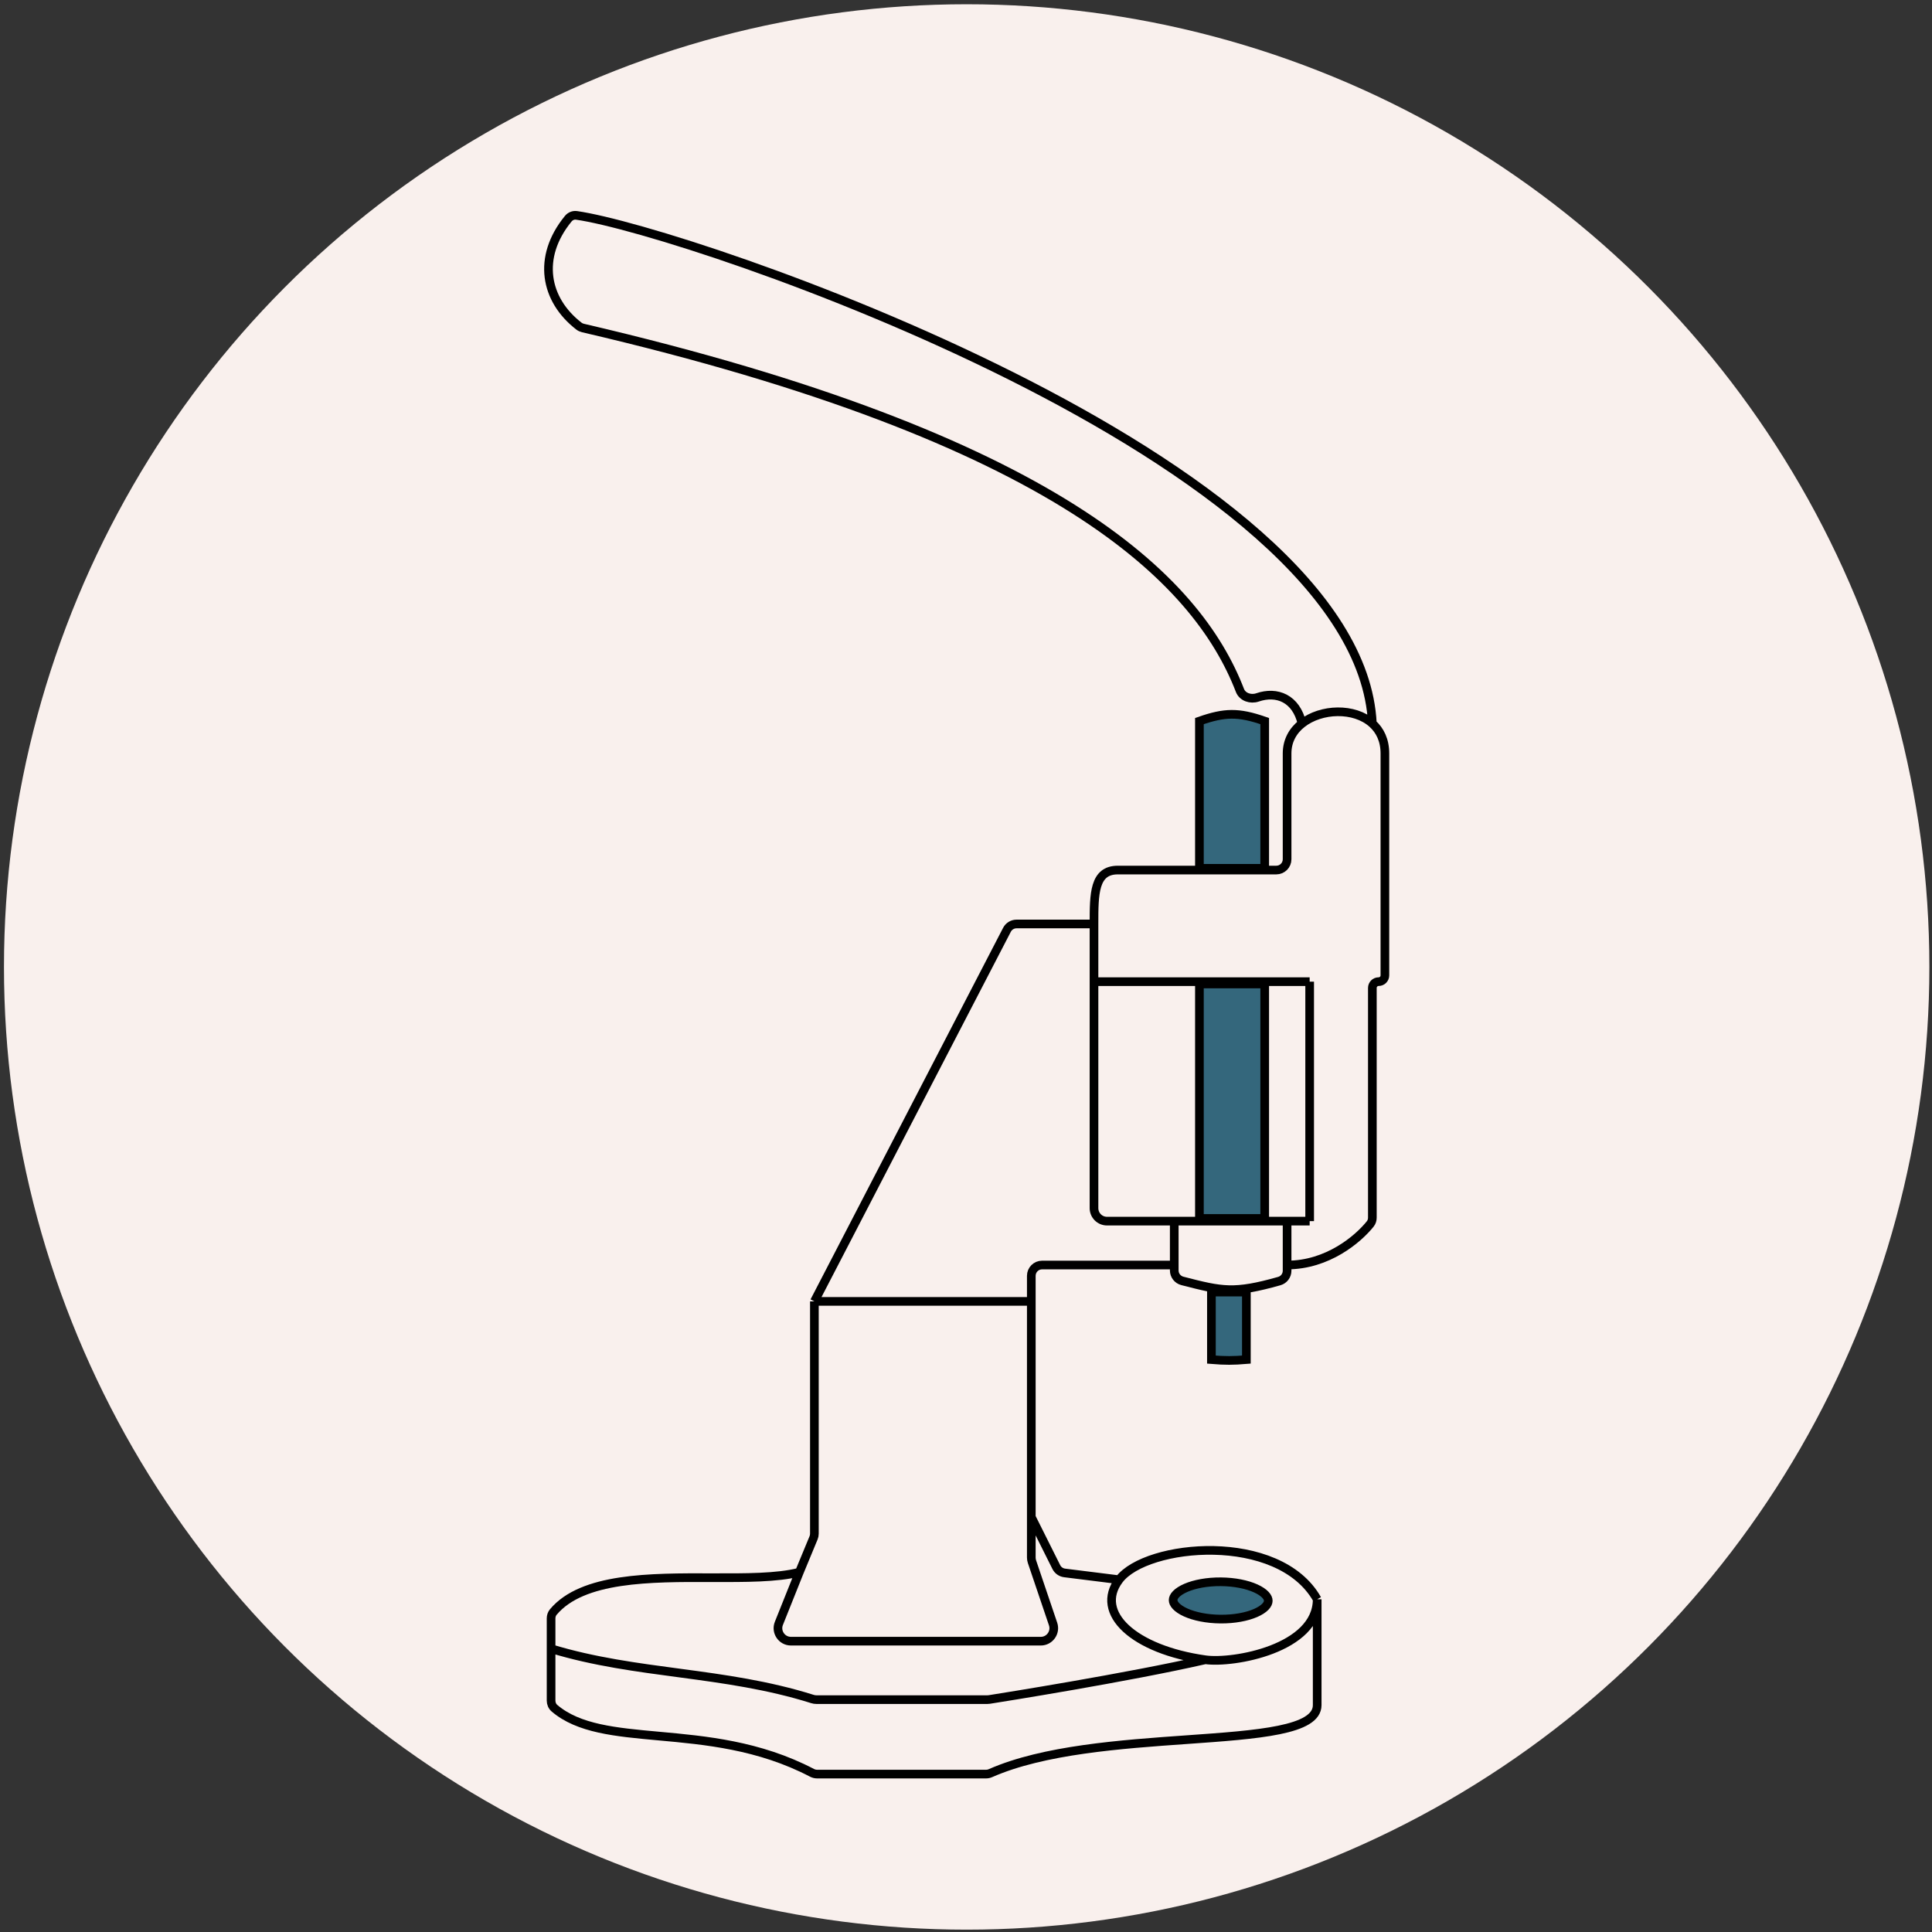
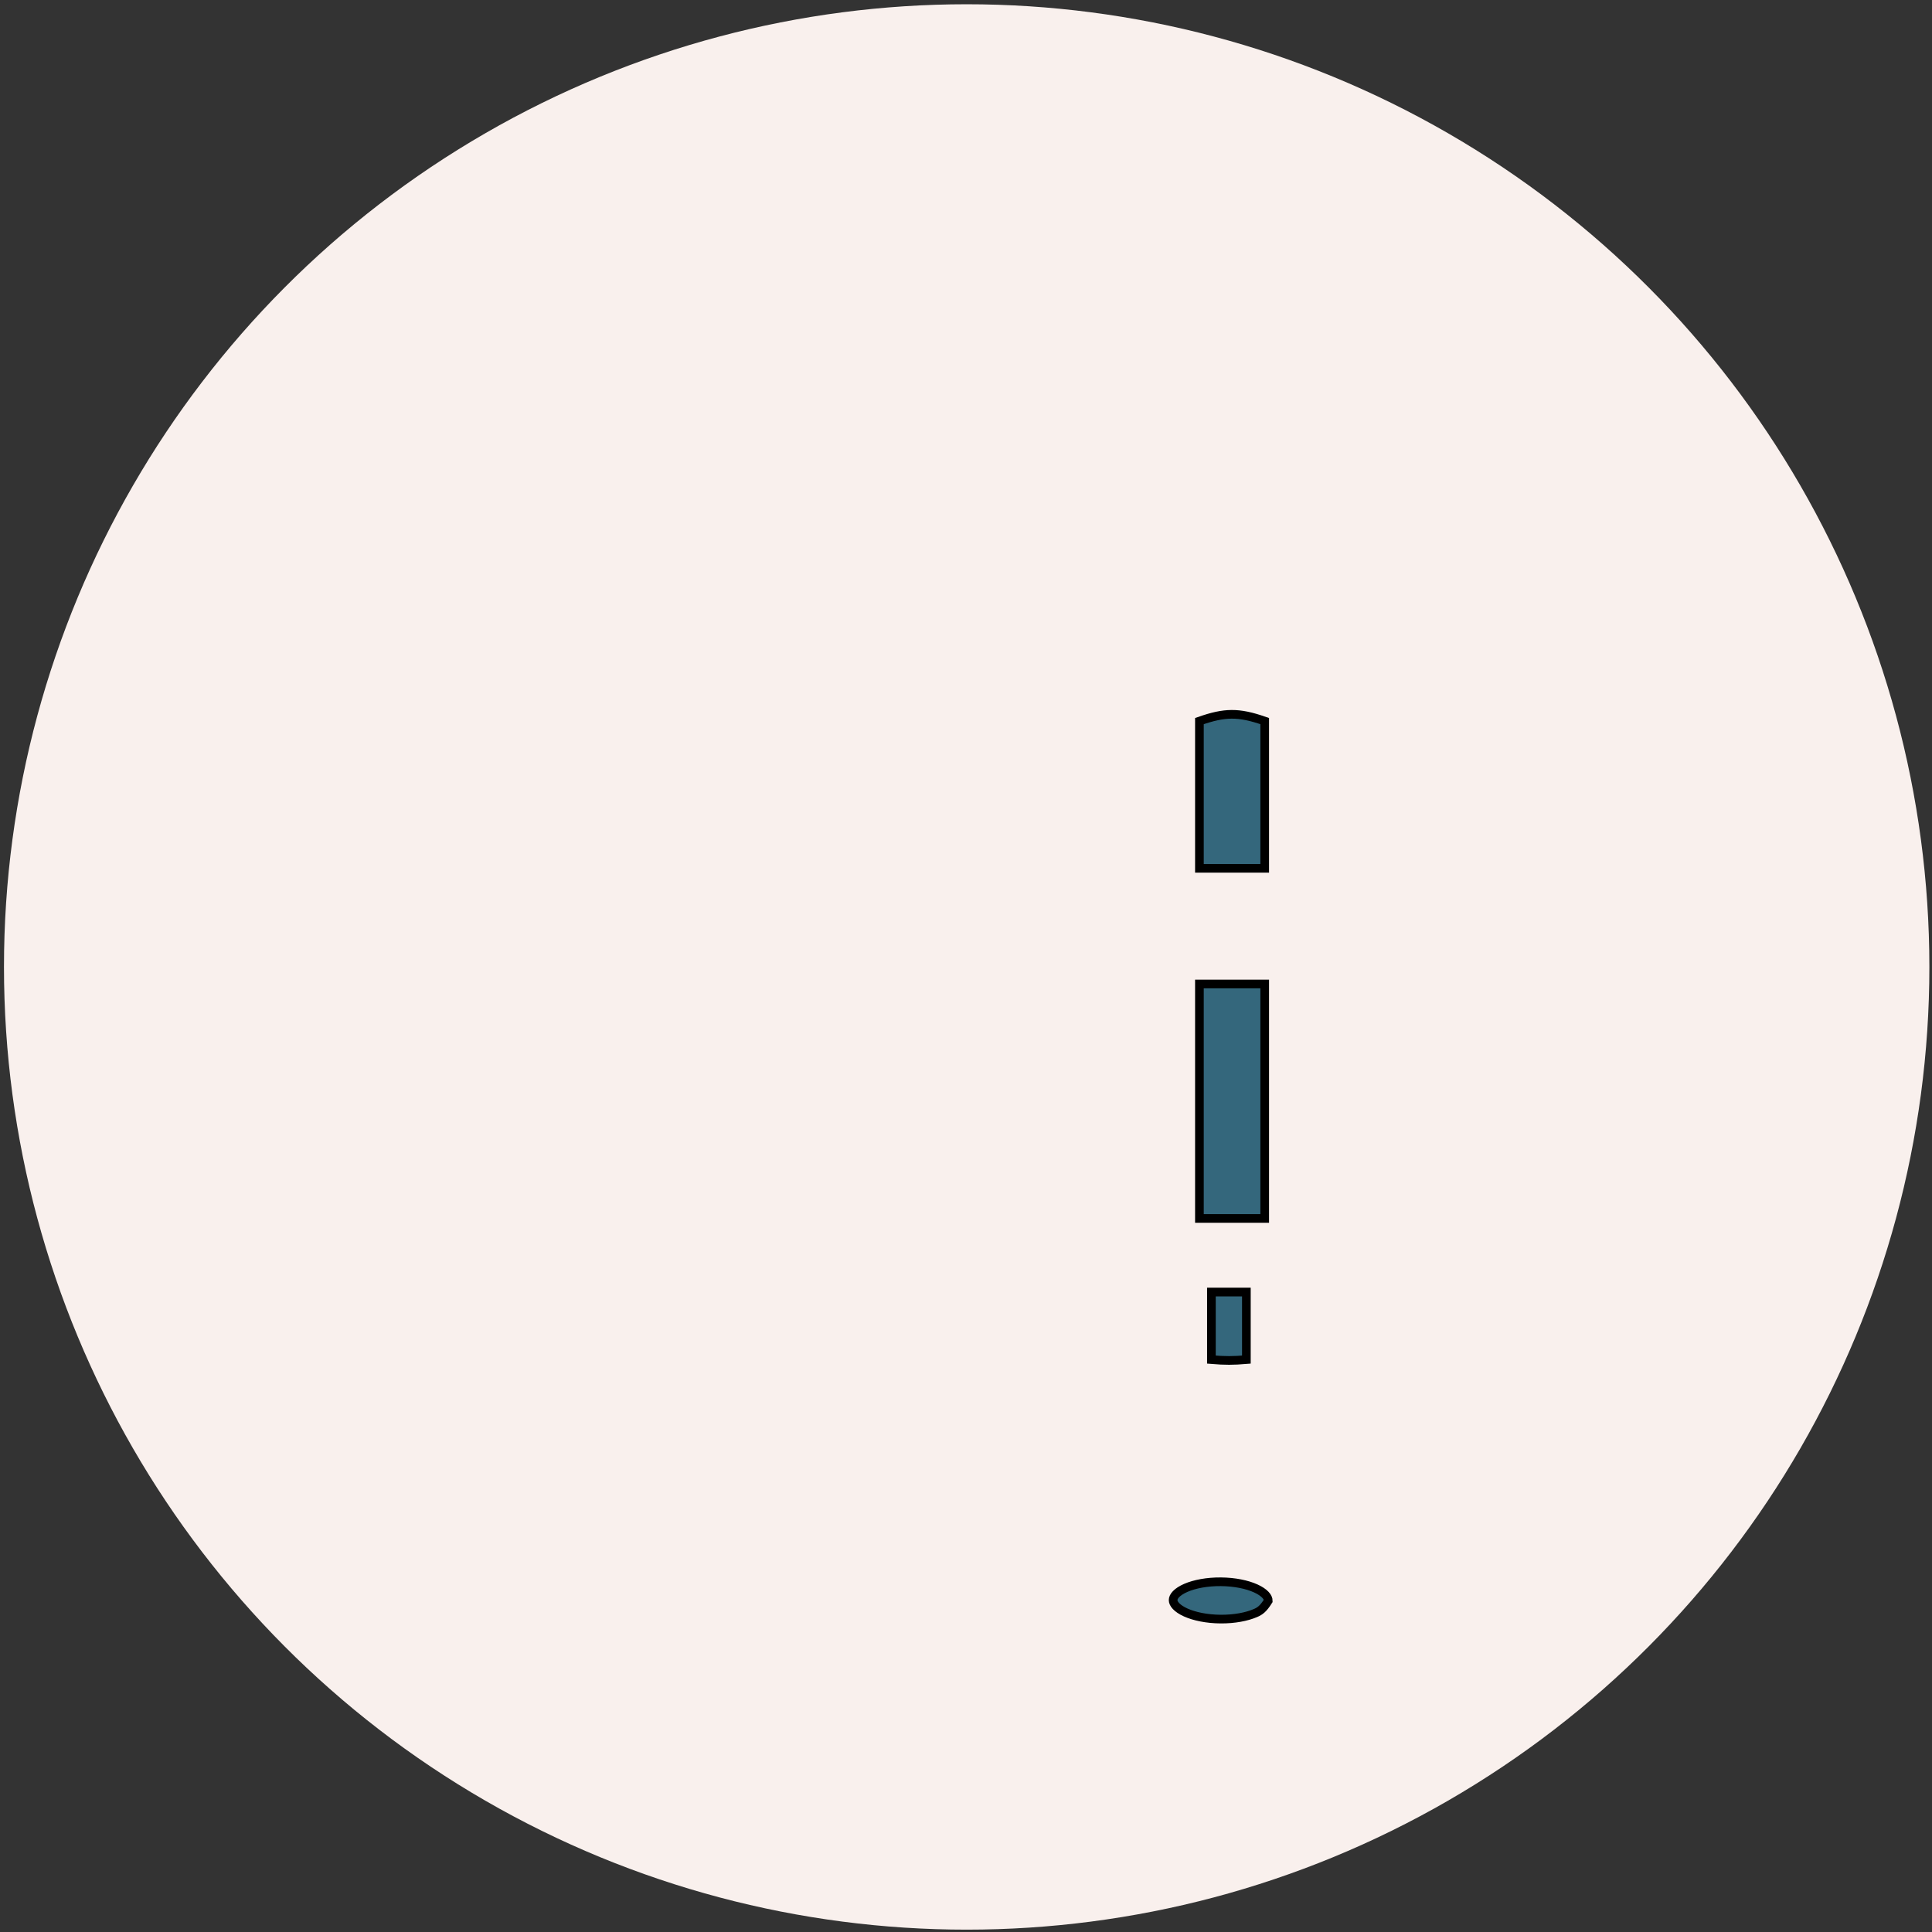
<svg xmlns="http://www.w3.org/2000/svg" width="446" height="446" viewBox="0 0 446 446" fill="none">
  <rect x="0" y="0" width="446" height="446" fill="#333333" stroke="none" />
  <circle cx="223.155" cy="223.221" r="222.237" fill="#F9F0ED" />
  <path d="M276.883 200.448V166.464C279.84 165.428 282.078 164.914 284.311 164.901C286.55 164.887 288.86 165.376 291.956 166.463V200.448H276.883ZM291.956 281.279H276.883V227.155H291.956V281.279Z" fill="#34677C" stroke="black" stroke-width="2" />
-   <path d="M258.339 364.681C264.619 356.347 295.154 353.461 304.071 369.193M258.339 364.681C252.548 372.366 261.761 380.84 278.26 383.156M258.339 364.681L245.766 363.109M304.071 369.193V393.626C304.071 399.472 290.542 400.427 273.959 401.598C258.727 402.673 240.918 403.931 228.652 409.328M304.071 369.193C304.071 380.626 284.695 384.059 278.26 383.156M184.527 362.944L179.805 374.75C179.016 376.72 180.468 378.864 182.59 378.864H240.26C242.314 378.864 243.76 376.847 243.102 374.902L238.234 360.517C238.129 360.207 238.075 359.883 238.075 359.556V350.208M184.527 362.944L187.812 355.008M184.527 362.944C179.386 364.254 172.069 364.231 164.299 364.206C150.128 364.16 134.45 364.11 127.725 372.139M188.001 300.422H238.075M188.001 300.422V354.055M188.001 300.422L232.457 214.643M238.075 300.422V350.208M238.075 300.422V294.52M238.075 350.208L243.846 361.751M278.26 383.156C260.357 387.251 231.126 391.891 228.375 392.325C228.221 392.35 228.087 392.358 227.932 392.358H188.47C188.159 392.358 187.85 392.309 187.554 392.216C167.087 385.77 147.043 386.635 127.217 380.6M127.217 380.6V392.575M127.217 380.6V373.606M252.548 213.298C252.548 206.351 252.548 200.851 258.047 200.851H294.632M252.548 213.298V226.612M252.548 213.298H234.67M302.333 281.898H297.123M302.333 281.898C302.333 279.237 302.333 243.932 302.333 226.612M302.333 281.898V226.612M271.073 292.028V281.898M271.073 292.028V293.279M271.073 292.028H240.567M271.073 281.898H255.548C253.891 281.898 252.548 280.554 252.548 278.898V226.612M271.073 281.898H297.123M297.123 281.898V292.028M297.123 292.028C306.489 292.028 313.516 286.053 316.325 282.533M297.123 292.028V293.35M302.333 226.612H252.548M316.806 167.019C318.566 168.595 319.701 170.882 319.701 173.932V225.165M316.806 167.019C312.649 163.295 305.001 163.532 300.562 167.019M316.806 167.019C313.833 105.886 158.832 53.393 133.107 49.721M300.562 167.019C298.495 168.642 297.123 170.971 297.123 173.932V198.359M300.562 167.019C299.215 161.247 294.795 159.453 290.284 160.998M245.766 363.109C244.939 363.006 244.219 362.496 243.846 361.751M245.766 363.109V363.109C244.939 363.006 244.219 362.496 243.846 361.751V361.751M228.652 409.328C228.326 409.471 227.981 409.546 227.626 409.546M228.652 409.328V409.328C228.33 409.469 227.984 409.546 227.633 409.546H227.626M227.626 409.546H188.627M188.627 409.546C188.216 409.546 187.808 409.441 187.444 409.251M188.627 409.546V409.546C188.216 409.546 187.808 409.441 187.444 409.251V409.251M187.444 409.251C175.219 402.866 162.804 401.74 152.071 400.767C142.086 399.861 133.558 399.087 127.994 394.335M127.994 394.335C127.483 393.899 127.217 393.247 127.217 392.575M127.994 394.335V394.335C127.483 393.899 127.217 393.247 127.217 392.575V392.575M127.217 373.606C127.217 373.073 127.383 372.548 127.725 372.139M127.217 373.606V373.606C127.217 373.073 127.383 372.548 127.725 372.139V372.139M187.812 355.008C187.937 354.705 188.001 354.382 188.001 354.055M187.812 355.008V355.008C187.937 354.705 188.001 354.382 188.001 354.055V354.055M232.457 214.643C232.886 213.817 233.739 213.298 234.67 213.298M232.457 214.643V214.643C232.886 213.817 233.739 213.298 234.67 213.298V213.298M294.632 200.851C296.008 200.851 297.123 199.735 297.123 198.359M294.632 200.851V200.851C296.008 200.851 297.123 199.735 297.123 198.359V198.359M290.284 160.998C288.718 161.535 286.834 160.924 286.237 159.38M290.284 160.998V160.998C288.722 161.534 286.832 160.92 286.237 159.38V159.38M286.237 159.38C276.302 133.643 243.935 101.184 134.577 75.72M134.577 75.72C134.247 75.643 133.924 75.498 133.656 75.291M134.577 75.72C134.574 75.719 134.572 75.719 134.569 75.718C134.238 75.641 133.925 75.499 133.656 75.291V75.291M133.656 75.291C125.762 69.204 123.93 59.389 131.138 50.539M131.138 50.539C131.638 49.925 132.323 49.609 133.107 49.721M131.138 50.539C131.159 50.513 131.181 50.486 131.203 50.459C131.665 49.897 132.386 49.618 133.107 49.721V49.721M319.701 225.165C319.701 225.964 319.053 226.612 318.253 226.612M319.701 225.165V225.165C319.701 225.964 319.053 226.612 318.253 226.612V226.612M318.253 226.612C317.454 226.612 316.806 227.26 316.806 228.06M318.253 226.612V226.612C317.454 226.612 316.806 227.26 316.806 228.06V228.06M316.806 228.06V281.099M316.806 281.099C316.806 281.618 316.649 282.127 316.325 282.533M316.806 281.099V281.099C316.806 281.618 316.648 282.128 316.325 282.533V282.533M297.123 293.35C297.123 294.454 296.39 295.432 295.327 295.732M297.123 293.35V293.35C297.123 294.454 296.39 295.432 295.327 295.732V295.732M295.327 295.732C284.848 298.693 282.129 298.062 272.948 295.695M272.948 295.695C271.846 295.411 271.073 294.417 271.073 293.279M272.948 295.695V295.695C271.846 295.411 271.073 294.417 271.073 293.279V293.279M240.567 292.028C239.191 292.028 238.075 293.144 238.075 294.52M240.567 292.028V292.028C239.191 292.028 238.075 293.144 238.075 294.52V294.52" stroke="black" stroke-width="2" />
-   <path d="M292.777 369.545C292.773 369.952 292.588 370.413 292.101 370.915C291.609 371.422 290.851 371.922 289.84 372.361C287.82 373.236 284.965 373.79 281.762 373.765C278.56 373.739 275.714 373.14 273.708 372.232C272.704 371.778 271.955 371.266 271.471 370.751C270.992 370.241 270.814 369.777 270.817 369.371C270.82 368.964 271.006 368.503 271.493 368.001C271.985 367.494 272.742 366.994 273.753 366.555C275.774 365.68 278.629 365.126 281.831 365.151C285.033 365.177 287.879 365.776 289.885 366.684C290.89 367.138 291.639 367.65 292.123 368.165C292.602 368.675 292.78 369.139 292.777 369.545Z" fill="#34677C" stroke="black" stroke-width="2" />
+   <path d="M292.777 369.545C291.609 371.422 290.851 371.922 289.84 372.361C287.82 373.236 284.965 373.79 281.762 373.765C278.56 373.739 275.714 373.14 273.708 372.232C272.704 371.778 271.955 371.266 271.471 370.751C270.992 370.241 270.814 369.777 270.817 369.371C270.82 368.964 271.006 368.503 271.493 368.001C271.985 367.494 272.742 366.994 273.753 366.555C275.774 365.68 278.629 365.126 281.831 365.151C285.033 365.177 287.879 365.776 289.885 366.684C290.89 367.138 291.639 367.65 292.123 368.165C292.602 368.675 292.78 369.139 292.777 369.545Z" fill="#34677C" stroke="black" stroke-width="2" />
  <path d="M287.723 298.267V313.862C284.707 314.114 282.803 314.125 279.653 313.863V298.267H287.723Z" fill="#34677C" stroke="black" stroke-width="2" />
</svg>